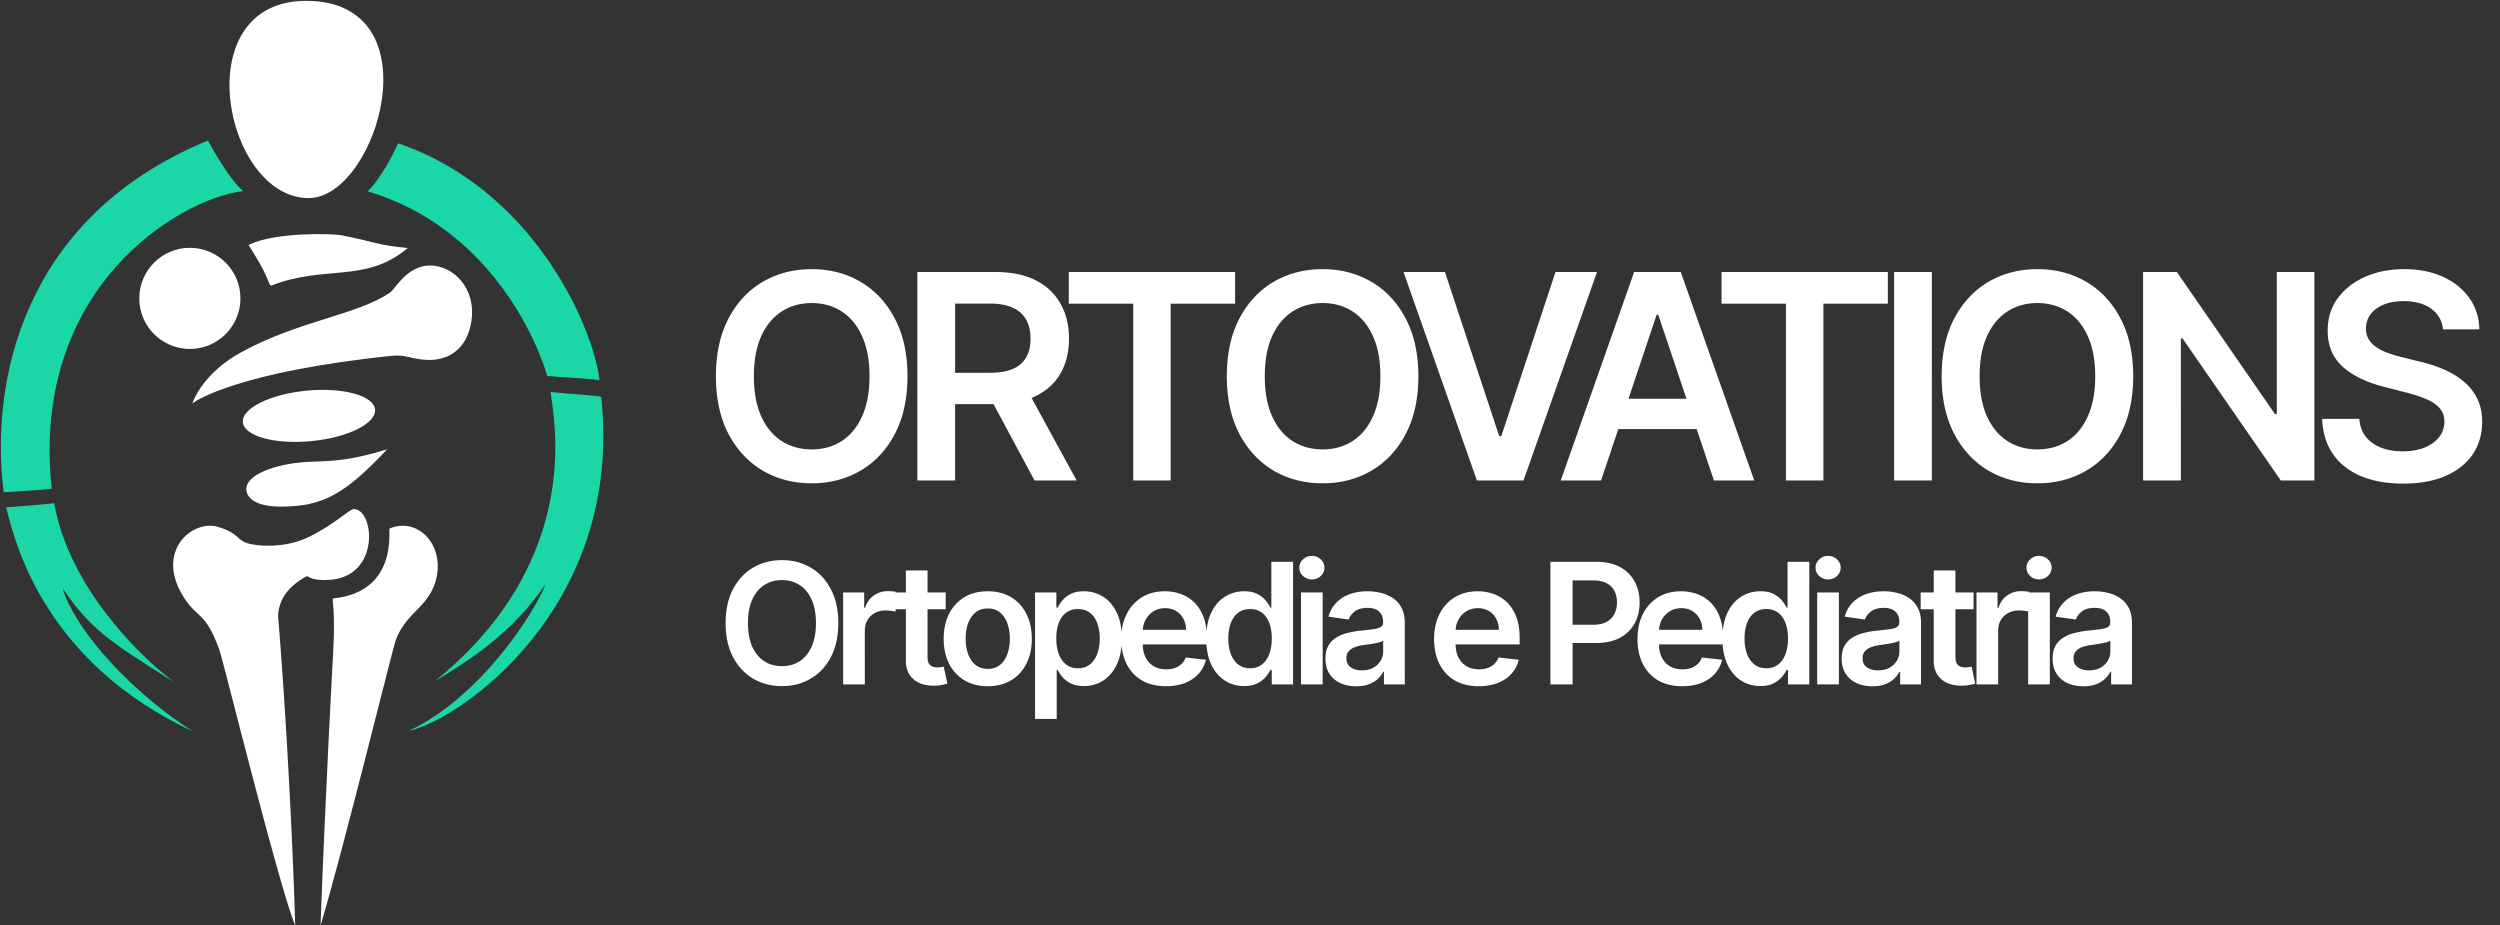
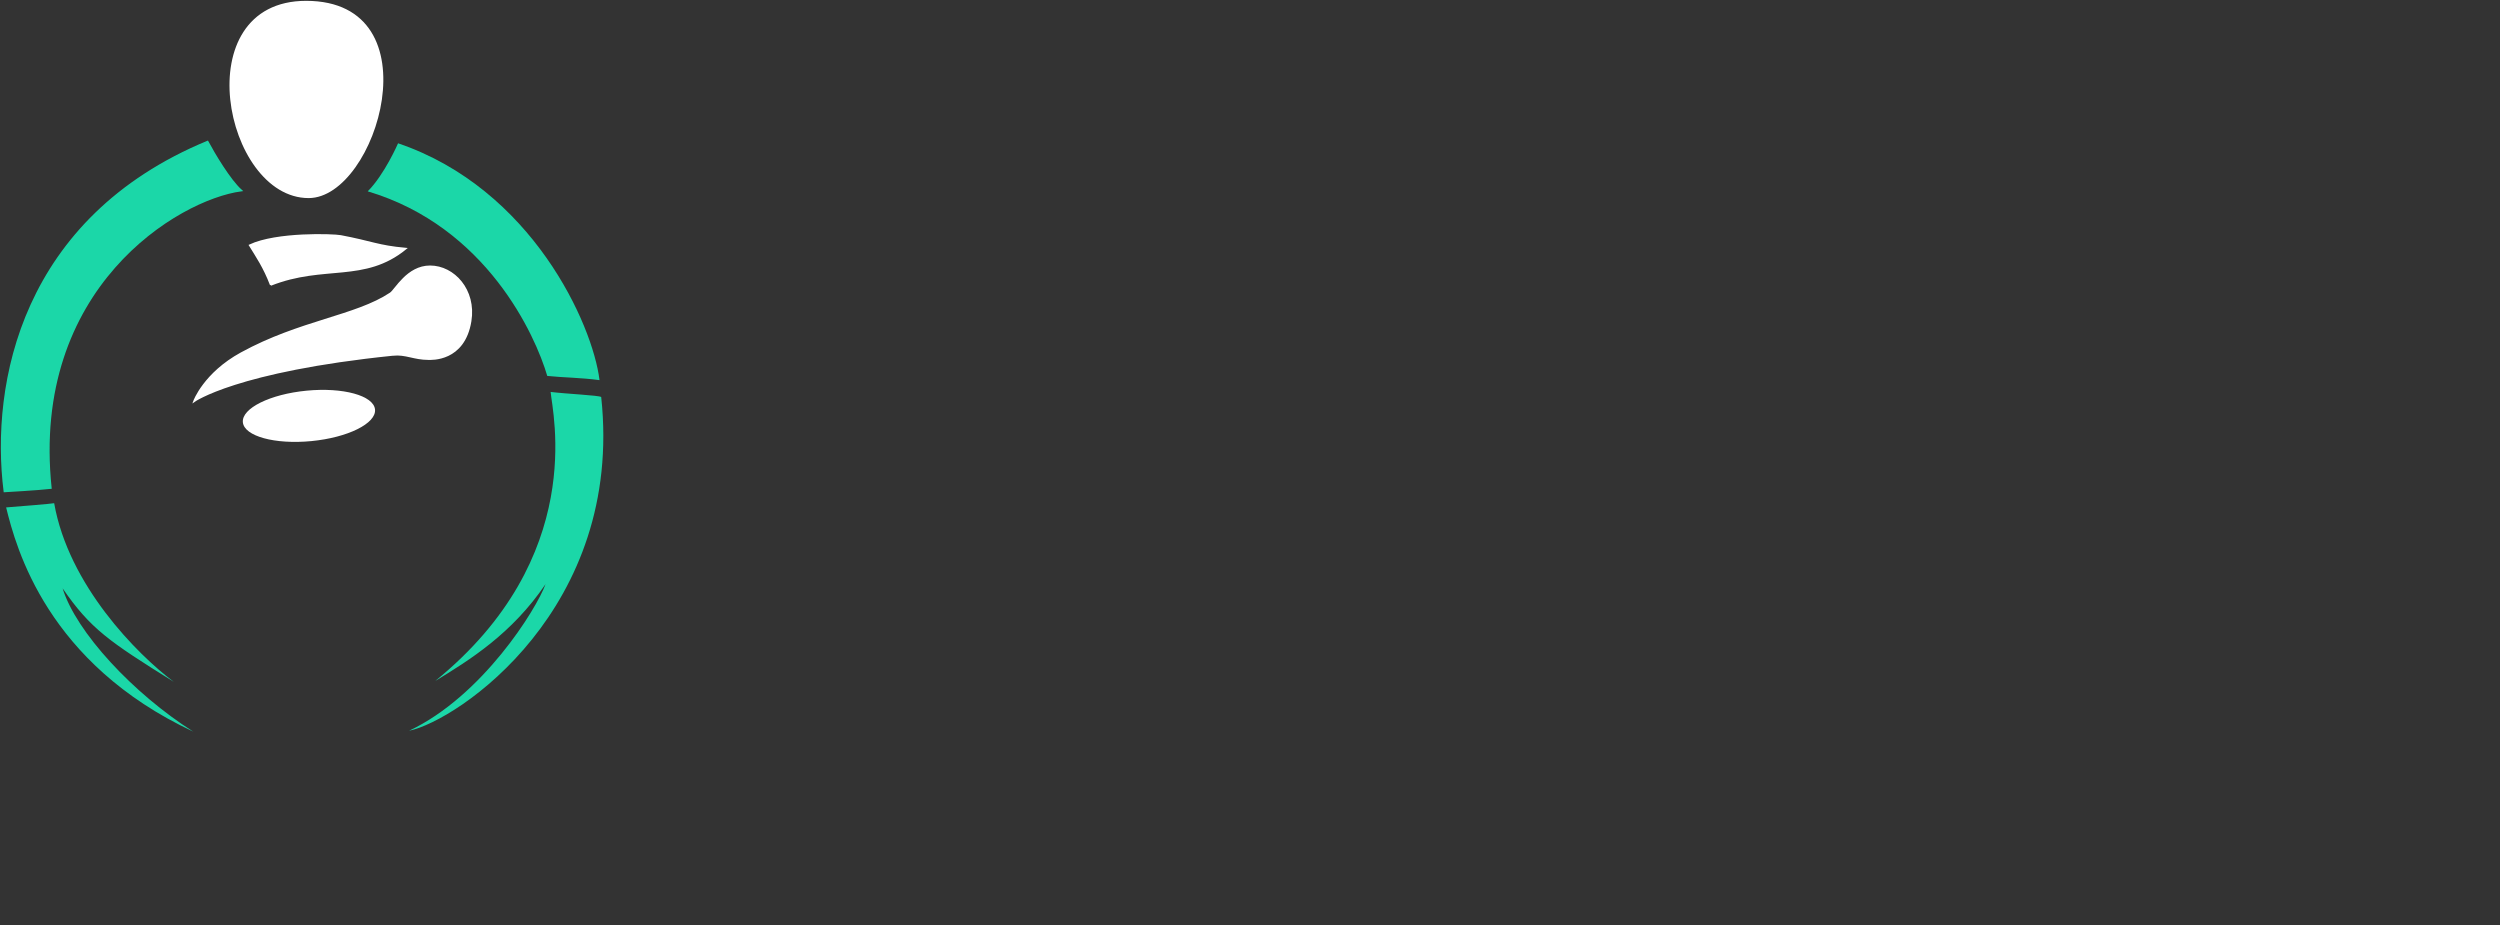
<svg xmlns="http://www.w3.org/2000/svg" width="1483" height="549" fill="none">
  <rect width="100%" height="100%" fill="#333333" stroke="none" />
-   <path fill="#fff" d="M538.304 223.182c0 13.321-2.495 24.731-7.486 34.229-4.95 9.458-11.711 16.702-20.284 21.733-8.532 5.031-18.211 7.546-29.037 7.546-10.827 0-20.526-2.515-29.098-7.546-8.532-5.071-15.294-12.335-20.284-21.793-4.951-9.498-7.426-20.888-7.426-34.169 0-13.322 2.475-24.711 7.426-34.169 4.99-9.498 11.752-16.763 20.284-21.794 8.572-5.03 18.271-7.546 29.098-7.546 10.826 0 20.505 2.516 29.037 7.546 8.573 5.031 15.334 12.296 20.284 21.794 4.991 9.458 7.486 20.847 7.486 34.169zm-22.518 0c0-9.378-1.468-17.286-4.406-23.725-2.898-6.48-6.923-11.37-12.074-14.67-5.152-3.341-11.088-5.011-17.809-5.011-6.721 0-12.658 1.67-17.809 5.011-5.152 3.3-9.196 8.19-12.134 14.67-2.898 6.439-4.347 14.347-4.347 23.725 0 9.377 1.449 17.306 4.347 23.785 2.938 6.44 6.982 11.33 12.134 14.67 5.151 3.3 11.088 4.95 17.809 4.95 6.721 0 12.657-1.65 17.809-4.95 5.151-3.34 9.176-8.23 12.074-14.67 2.938-6.479 4.406-14.408 4.406-23.785zM544.179 285V161.364h46.363c9.499 0 17.467 1.65 23.907 4.95 6.479 3.3 11.369 7.928 14.669 13.885 3.341 5.916 5.011 12.818 5.011 20.707 0 7.928-1.69 14.81-5.071 20.646-3.34 5.795-8.271 10.283-14.79 13.462-6.52 3.139-14.529 4.709-24.027 4.709h-33.022v-18.594h30.003c5.554 0 10.102-.764 13.644-2.294 3.541-1.569 6.157-3.843 7.848-6.822 1.73-3.018 2.595-6.721 2.595-11.107 0-4.387-.865-8.13-2.595-11.229-1.731-3.139-4.367-5.514-7.909-7.124-3.541-1.65-8.109-2.475-13.704-2.475h-20.525V285h-22.397zm63.871-56.023L638.657 285h-24.993L583.6 228.977h24.45zm25.962-48.839v-18.774h98.643v18.774h-38.213V285h-22.216V180.138h-38.214zm207.357 43.044c0 13.321-2.495 24.731-7.486 34.229-4.95 9.458-11.711 16.702-20.284 21.733-8.532 5.031-18.211 7.546-29.037 7.546-10.827 0-20.526-2.515-29.098-7.546-8.533-5.071-15.294-12.335-20.285-21.793-4.95-9.498-7.425-20.888-7.425-34.169 0-13.322 2.475-24.711 7.425-34.169 4.991-9.498 11.752-16.763 20.285-21.794 8.572-5.03 18.271-7.546 29.098-7.546 10.826 0 20.505 2.516 29.037 7.546 8.573 5.031 15.334 12.296 20.284 21.794 4.991 9.458 7.486 20.847 7.486 34.169zm-22.518 0c0-9.378-1.469-17.286-4.407-23.725-2.897-6.48-6.922-11.37-12.073-14.67-5.152-3.341-11.088-5.011-17.809-5.011-6.722 0-12.658 1.67-17.809 5.011-5.152 3.3-9.197 8.19-12.135 14.67-2.897 6.439-4.346 14.347-4.346 23.725 0 9.377 1.449 17.306 4.346 23.785 2.938 6.44 6.983 11.33 12.135 14.67 5.151 3.3 11.087 4.95 17.809 4.95 6.721 0 12.657-1.65 17.809-4.95 5.151-3.34 9.176-8.23 12.073-14.67 2.938-6.479 4.407-14.408 4.407-23.785zm38.293-61.818 32.177 97.315h1.268l32.116-97.315h24.631L903.749 285H876.1l-43.526-123.636h24.57zM949.754 285h-23.906l43.526-123.636h27.65L1040.61 285h-23.91l-33.018-98.281h-.966L949.754 285zm.785-48.477h65.201v17.99h-65.201v-17.99zm70.681-56.385v-18.774h98.64v18.774h-38.21V285h-22.22V180.138h-38.21zm124.76-18.774V285h-22.4V161.364h22.4zm119.43 61.818c0 13.321-2.5 24.731-7.49 34.229-4.95 9.458-11.71 16.702-20.28 21.733-8.54 5.031-18.22 7.546-29.04 7.546-10.83 0-20.53-2.515-29.1-7.546-8.53-5.071-15.29-12.335-20.28-21.793-4.95-9.498-7.43-20.888-7.43-34.169 0-13.322 2.48-24.711 7.43-34.169 4.99-9.498 11.75-16.763 20.28-21.794 8.57-5.03 18.27-7.546 29.1-7.546 10.82 0 20.5 2.516 29.04 7.546 8.57 5.031 15.33 12.296 20.28 21.794 4.99 9.458 7.49 20.847 7.49 34.169zm-22.52 0c0-9.378-1.47-17.286-4.41-23.725-2.9-6.48-6.92-11.37-12.07-14.67-5.15-3.341-11.09-5.011-17.81-5.011-6.72 0-12.66 1.67-17.81 5.011-5.15 3.3-9.2 8.19-12.13 14.67-2.9 6.439-4.35 14.347-4.35 23.725 0 9.377 1.45 17.306 4.35 23.785 2.93 6.44 6.98 11.33 12.13 14.67 5.15 3.3 11.09 4.95 17.81 4.95 6.72 0 12.66-1.65 17.81-4.95 5.15-3.34 9.17-8.23 12.07-14.67 2.94-6.479 4.41-14.408 4.41-23.785zm129.99-61.818V285h-19.92l-58.26-84.215h-1.02V285h-22.4V161.364h20.04l58.2 84.275h1.09v-84.275h22.27zm76.3 33.988c-.57-5.273-2.94-9.378-7.13-12.316-4.14-2.938-9.53-4.407-16.17-4.407-4.67 0-8.68.705-12.02 2.113-3.34 1.409-5.89 3.32-7.67 5.735-1.77 2.415-2.67 5.172-2.71 8.271 0 2.576.58 4.809 1.75 6.701 1.21 1.891 2.84 3.501 4.89 4.829 2.05 1.288 4.33 2.375 6.82 3.26 2.5.886 5.01 1.63 7.55 2.234l11.59 2.898a79.756 79.756 0 0 1 13.46 4.407c4.35 1.851 8.23 4.185 11.65 7.003a31.06 31.06 0 0 1 8.21 10.202c2.01 3.984 3.02 8.653 3.02 14.006 0 7.244-1.85 13.623-5.55 19.137-3.71 5.473-9.06 9.759-16.06 12.858-6.96 3.059-15.4 4.588-25.3 4.588-9.62 0-17.97-1.489-25.05-4.467-7.04-2.978-12.56-7.325-16.54-13.04-3.95-5.715-6.08-12.677-6.4-20.887h22.03c.33 4.306 1.65 7.888 3.99 10.745 2.33 2.858 5.37 4.991 9.11 6.399 3.79 1.409 8.01 2.113 12.68 2.113 4.87 0 9.14-.724 12.8-2.173 3.7-1.489 6.6-3.542 8.69-6.158 2.1-2.656 3.16-5.755 3.2-9.296-.04-3.22-.98-5.876-2.83-7.969-1.86-2.133-4.45-3.904-7.79-5.313-3.3-1.449-7.17-2.736-11.59-3.863l-14.07-3.623c-10.18-2.616-18.23-6.58-24.15-11.892-5.87-5.353-8.81-12.456-8.81-21.311 0-7.284 1.97-13.663 5.92-19.137 3.98-5.473 9.39-9.719 16.23-12.738 6.85-3.058 14.59-4.588 23.25-4.588 8.77 0 16.46 1.53 23.06 4.588 6.64 3.019 11.85 7.225 15.63 12.618 3.79 5.352 5.74 11.51 5.86 18.473h-21.55zM497.276 369.636c0 7.837-1.468 14.548-4.404 20.135-2.912 5.564-6.889 9.825-11.932 12.784-5.018 2.96-10.712 4.439-17.08 4.439-6.369 0-12.074-1.479-17.117-4.439-5.019-2.983-8.996-7.256-11.932-12.819-2.912-5.587-4.368-12.287-4.368-20.1 0-7.836 1.456-14.536 4.368-20.099 2.936-5.587 6.913-9.86 11.932-12.82 5.043-2.959 10.748-4.439 17.117-4.439 6.368 0 12.062 1.48 17.08 4.439 5.043 2.96 9.02 7.233 11.932 12.82 2.936 5.563 4.404 12.263 4.404 20.099zm-13.246 0c0-5.516-.864-10.168-2.592-13.956-1.705-3.811-4.072-6.688-7.103-8.629-3.03-1.965-6.522-2.947-10.475-2.947-3.954 0-7.446.982-10.476 2.947-3.031 1.941-5.41 4.818-7.138 8.629-1.705 3.788-2.557 8.44-2.557 13.956s.852 10.18 2.557 13.992c1.728 3.788 4.107 6.664 7.138 8.629 3.03 1.941 6.522 2.912 10.476 2.912 3.953 0 7.445-.971 10.475-2.912 3.031-1.965 5.398-4.841 7.103-8.629 1.728-3.812 2.592-8.476 2.592-13.992zM500.163 406v-54.545h12.465v9.09h.568c.994-3.148 2.699-5.575 5.113-7.279 2.439-1.729 5.221-2.593 8.346-2.593.71 0 1.503.036 2.379.107.899.047 1.645.13 2.237.248v11.826c-.544-.19-1.409-.355-2.592-.497a23.82 23.82 0 0 0-3.374-.249c-2.344 0-4.451.509-6.321 1.527a11.178 11.178 0 0 0-4.368 4.155c-1.065 1.775-1.598 3.823-1.598 6.143V406h-12.855zm60.815-54.545v9.943h-31.356v-9.943h31.356zm-23.615-13.069h12.856v51.208c0 1.728.26 3.054.781 3.977.544.9 1.255 1.515 2.13 1.847.876.331 1.847.497 2.912.497.805 0 1.539-.059 2.202-.178a19.409 19.409 0 0 0 1.563-.319l2.166 10.049c-.687.237-1.669.497-2.948.782-1.254.284-2.793.449-4.616.497-3.22.094-6.12-.391-8.7-1.456-2.581-1.089-4.629-2.77-6.144-5.043-1.491-2.273-2.225-5.113-2.202-8.523v-53.338zm48.573 68.679c-5.326 0-9.943-1.172-13.849-3.515-3.906-2.344-6.937-5.623-9.091-9.837-2.131-4.214-3.196-9.138-3.196-14.773 0-5.634 1.065-10.57 3.196-14.808 2.154-4.238 5.185-7.528 9.091-9.872 3.906-2.344 8.523-3.516 13.849-3.516 5.327 0 9.943 1.172 13.85 3.516 3.906 2.344 6.924 5.634 9.055 9.872 2.154 4.238 3.232 9.174 3.232 14.808 0 5.635-1.078 10.559-3.232 14.773-2.131 4.214-5.149 7.493-9.055 9.837-3.907 2.343-8.523 3.515-13.85 3.515zm.071-10.298c2.888 0 5.303-.793 7.245-2.379 1.941-1.61 3.385-3.764 4.332-6.463.971-2.699 1.456-5.706 1.456-9.02 0-3.338-.485-6.357-1.456-9.056-.947-2.722-2.391-4.888-4.332-6.498-1.942-1.61-4.357-2.415-7.245-2.415-2.959 0-5.421.805-7.386 2.415-1.941 1.61-3.397 3.776-4.368 6.498-.947 2.699-1.42 5.718-1.42 9.056 0 3.314.473 6.321 1.42 9.02.971 2.699 2.427 4.853 4.368 6.463 1.965 1.586 4.427 2.379 7.386 2.379zm27.976 29.688v-75h12.642v9.019h.746c.663-1.325 1.598-2.734 2.806-4.225 1.207-1.516 2.841-2.806 4.9-3.871 2.06-1.089 4.688-1.634 7.884-1.634 4.214 0 8.013 1.077 11.399 3.232 3.409 2.131 6.108 5.291 8.096 9.481 2.013 4.167 3.019 9.281 3.019 15.341 0 5.99-.983 11.08-2.948 15.27-1.964 4.191-4.64 7.387-8.025 9.588-3.386 2.202-7.221 3.303-11.506 3.303-3.125 0-5.717-.521-7.777-1.563-2.059-1.041-3.717-2.296-4.971-3.764-1.231-1.491-2.19-2.9-2.877-4.226h-.532v29.049h-12.856zm12.607-47.728c0 3.528.497 6.617 1.491 9.269 1.018 2.651 2.474 4.723 4.368 6.214 1.918 1.468 4.238 2.202 6.961 2.202 2.84 0 5.22-.758 7.137-2.273 1.918-1.539 3.362-3.634 4.333-6.285.994-2.675 1.491-5.718 1.491-9.127 0-3.385-.485-6.392-1.456-9.02-.97-2.627-2.415-4.687-4.332-6.179-1.918-1.491-4.309-2.237-7.173-2.237-2.747 0-5.079.722-6.996 2.166-1.918 1.445-3.374 3.469-4.368 6.073-.971 2.604-1.456 5.67-1.456 9.197zm65.041 28.338c-5.469 0-10.192-1.136-14.169-3.409-3.953-2.296-6.996-5.54-9.126-9.73-2.131-4.214-3.196-9.174-3.196-14.879 0-5.611 1.065-10.535 3.196-14.773 2.154-4.261 5.161-7.576 9.02-9.943 3.859-2.391 8.392-3.587 13.6-3.587 3.362 0 6.535.545 9.517 1.634a21.5 21.5 0 0 1 7.955 4.971c2.32 2.249 4.143 5.114 5.469 8.594 1.326 3.457 1.988 7.576 1.988 12.358v3.942h-44.708v-8.665h32.386c-.024-2.462-.556-4.652-1.598-6.569-1.042-1.942-2.498-3.469-4.368-4.581-1.847-1.113-4.001-1.669-6.463-1.669-2.628 0-4.936.639-6.925 1.917a13.221 13.221 0 0 0-4.652 4.972c-1.089 2.036-1.645 4.273-1.669 6.711v7.564c0 3.173.58 5.895 1.74 8.168 1.16 2.249 2.782 3.977 4.865 5.185 2.084 1.183 4.522 1.775 7.316 1.775 1.87 0 3.563-.26 5.078-.781 1.515-.545 2.829-1.338 3.942-2.379 1.112-1.042 1.953-2.332 2.521-3.871l12.003 1.349c-.758 3.173-2.202 5.943-4.333 8.31-2.107 2.344-4.805 4.167-8.096 5.469-3.291 1.278-7.055 1.917-11.293 1.917zm46.371-.106c-4.285 0-8.12-1.101-11.505-3.303-3.386-2.201-6.061-5.397-8.026-9.588-1.965-4.19-2.947-9.28-2.947-15.27 0-6.06.994-11.174 2.983-15.341 2.012-4.19 4.723-7.35 8.132-9.481 3.409-2.155 7.208-3.232 11.399-3.232 3.196 0 5.824.545 7.883 1.634 2.06 1.065 3.693 2.355 4.901 3.871 1.207 1.491 2.142 2.9 2.805 4.225h.533v-27.201h12.891V406h-12.642v-8.594h-.782c-.663 1.326-1.621 2.735-2.876 4.226-1.255 1.468-2.912 2.723-4.972 3.764-2.059 1.042-4.652 1.563-7.777 1.563zm3.587-10.547c2.722 0 5.043-.734 6.96-2.202 1.918-1.491 3.374-3.563 4.368-6.214.994-2.652 1.492-5.741 1.492-9.269 0-3.527-.498-6.593-1.492-9.197-.971-2.604-2.415-4.628-4.332-6.073-1.894-1.444-4.226-2.166-6.996-2.166-2.865 0-5.256.746-7.173 2.237-1.918 1.492-3.362 3.552-4.333 6.179-.97 2.628-1.456 5.635-1.456 9.02 0 3.409.486 6.452 1.456 9.127.995 2.651 2.451 4.746 4.368 6.285 1.941 1.515 4.321 2.273 7.138 2.273zm30.16 9.588v-54.545h12.855V406h-12.855zm6.463-62.287c-2.036 0-3.788-.675-5.256-2.024-1.467-1.373-2.201-3.019-2.201-4.936 0-1.941.734-3.587 2.201-4.936 1.468-1.373 3.22-2.06 5.256-2.06 2.06 0 3.812.687 5.256 2.06 1.468 1.349 2.202 2.995 2.202 4.936 0 1.917-.734 3.563-2.202 4.936-1.444 1.349-3.196 2.024-5.256 2.024zm26.307 63.388c-3.456 0-6.569-.616-9.339-1.847-2.746-1.254-4.924-3.101-6.534-5.54-1.586-2.438-2.38-5.445-2.38-9.019 0-3.078.569-5.623 1.705-7.635a13.19 13.19 0 0 1 4.652-4.83c1.965-1.207 4.179-2.119 6.641-2.734a53.988 53.988 0 0 1 7.706-1.385c3.196-.332 5.788-.628 7.777-.888 1.988-.284 3.432-.71 4.332-1.278.923-.592 1.385-1.504 1.385-2.735v-.213c0-2.675-.793-4.747-2.379-6.214-1.587-1.468-3.871-2.202-6.854-2.202-3.149 0-5.646.687-7.493 2.06-1.823 1.373-3.054 2.994-3.693 4.865l-12.003-1.705c.947-3.314 2.51-6.084 4.688-8.31 2.178-2.249 4.841-3.929 7.99-5.042 3.148-1.137 6.628-1.705 10.44-1.705 2.628 0 5.244.308 7.848.924 2.604.615 4.983 1.633 7.138 3.054 2.154 1.396 3.882 3.302 5.184 5.717 1.326 2.415 1.989 5.433 1.989 9.055V406h-12.358v-7.493h-.426c-.781 1.515-1.882 2.936-3.303 4.261-1.396 1.303-3.16 2.356-5.291 3.161-2.107.781-4.581 1.172-7.422 1.172zm3.338-9.446c2.581 0 4.818-.509 6.712-1.527 1.894-1.042 3.35-2.415 4.368-4.119a10.491 10.491 0 0 0 1.562-5.576v-6.427c-.402.331-1.089.639-2.059.923-.947.284-2.013.533-3.196.746a99.327 99.327 0 0 1-3.516.568c-1.16.166-2.166.308-3.018.426-1.918.26-3.634.687-5.15 1.278-1.515.592-2.71 1.421-3.586 2.486-.876 1.042-1.314 2.391-1.314 4.049 0 2.367.864 4.154 2.592 5.362 1.728 1.207 3.93 1.811 6.605 1.811zm69.341 9.41c-5.469 0-10.192-1.136-14.169-3.409-3.954-2.296-6.996-5.54-9.127-9.73-2.131-4.214-3.196-9.174-3.196-14.879 0-5.611 1.065-10.535 3.196-14.773 2.154-4.261 5.161-7.576 9.02-9.943 3.859-2.391 8.393-3.587 13.601-3.587 3.362 0 6.534.545 9.517 1.634a21.496 21.496 0 0 1 7.954 4.971c2.321 2.249 4.143 5.114 5.469 8.594 1.326 3.457 1.989 7.576 1.989 12.358v3.942h-44.709v-8.665h32.386c-.023-2.462-.556-4.652-1.598-6.569-1.041-1.942-2.497-3.469-4.368-4.581-1.846-1.113-4-1.669-6.463-1.669-2.627 0-4.936.639-6.924 1.917a13.205 13.205 0 0 0-4.652 4.972c-1.089 2.036-1.646 4.273-1.669 6.711v7.564c0 3.173.58 5.895 1.74 8.168 1.16 2.249 2.781 3.977 4.865 5.185 2.083 1.183 4.522 1.775 7.315 1.775 1.87 0 3.563-.26 5.078-.781 1.515-.545 2.829-1.338 3.942-2.379 1.113-1.042 1.953-2.332 2.521-3.871l12.003 1.349c-.757 3.173-2.202 5.943-4.332 8.31-2.107 2.344-4.806 4.167-8.097 5.469-3.291 1.278-7.055 1.917-11.292 1.917zM919.7 406v-72.727h27.273c5.587 0 10.274 1.041 14.062 3.125 3.812 2.083 6.688 4.948 8.63 8.593 1.965 3.623 2.947 7.742 2.947 12.358 0 4.664-.982 8.807-2.947 12.429-1.965 3.623-4.866 6.475-8.701 8.559-3.835 2.059-8.558 3.089-14.169 3.089H928.72v-10.831h16.3c3.267 0 5.942-.568 8.025-1.704 2.084-1.137 3.622-2.699 4.617-4.688 1.018-1.989 1.527-4.273 1.527-6.854 0-2.58-.509-4.853-1.527-6.818-.995-1.965-2.545-3.492-4.652-4.581-2.084-1.112-4.771-1.669-8.061-1.669h-12.074V406H919.7zm78.154 1.065c-5.469 0-10.192-1.136-14.169-3.409-3.954-2.296-6.996-5.54-9.127-9.73-2.13-4.214-3.196-9.174-3.196-14.879 0-5.611 1.066-10.535 3.196-14.773 2.155-4.261 5.161-7.576 9.02-9.943 3.859-2.391 8.393-3.587 13.601-3.587 3.361 0 6.531.545 9.521 1.634a21.57 21.57 0 0 1 7.95 4.971c2.32 2.249 4.14 5.114 5.47 8.594 1.33 3.457 1.99 7.576 1.99 12.358v3.942h-44.711v-8.665h32.391c-.03-2.462-.56-4.652-1.6-6.569a11.606 11.606 0 0 0-4.37-4.581c-1.85-1.113-4.001-1.669-6.463-1.669-2.628 0-4.936.639-6.925 1.917a13.213 13.213 0 0 0-4.652 4.972c-1.089 2.036-1.645 4.273-1.669 6.711v7.564c0 3.173.58 5.895 1.74 8.168 1.16 2.249 2.782 3.977 4.865 5.185 2.083 1.183 4.522 1.775 7.315 1.775 1.871 0 3.559-.26 5.079-.781 1.51-.545 2.83-1.338 3.94-2.379 1.11-1.042 1.95-2.332 2.52-3.871l12.01 1.349c-.76 3.173-2.21 5.943-4.34 8.31-2.1 2.344-4.8 4.167-8.09 5.469-3.29 1.278-7.06 1.917-11.296 1.917zm46.366-.106c-4.28 0-8.12-1.101-11.5-3.303-3.39-2.201-6.06-5.397-8.03-9.588-1.96-4.19-2.94-9.28-2.94-15.27 0-6.06.99-11.174 2.98-15.341 2.01-4.19 4.72-7.35 8.13-9.481 3.41-2.155 7.21-3.232 11.4-3.232 3.2 0 5.82.545 7.88 1.634 2.06 1.065 3.7 2.355 4.9 3.871 1.21 1.491 2.15 2.9 2.81 4.225h.53v-27.201h12.89V406h-12.64v-8.594h-.78c-.66 1.326-1.62 2.735-2.88 4.226-1.25 1.468-2.91 2.723-4.97 3.764-2.06 1.042-4.65 1.563-7.78 1.563zm3.59-10.547c2.72 0 5.04-.734 6.96-2.202 1.92-1.491 3.38-3.563 4.37-6.214.99-2.652 1.49-5.741 1.49-9.269 0-3.527-.5-6.593-1.49-9.197-.97-2.604-2.42-4.628-4.33-6.073-1.9-1.444-4.23-2.166-7-2.166-2.86 0-5.25.746-7.17 2.237-1.92 1.492-3.36 3.552-4.33 6.179-.97 2.628-1.46 5.635-1.46 9.02 0 3.409.49 6.452 1.46 9.127.99 2.651 2.45 4.746 4.36 6.285 1.95 1.515 4.32 2.273 7.14 2.273zm30.16 9.588v-54.545h12.86V406h-12.86zm6.46-62.287c-2.03 0-3.78-.675-5.25-2.024-1.47-1.373-2.2-3.019-2.2-4.936 0-1.941.73-3.587 2.2-4.936 1.47-1.373 3.22-2.06 5.25-2.06 2.06 0 3.82.687 5.26 2.06 1.47 1.349 2.2 2.995 2.2 4.936 0 1.917-.73 3.563-2.2 4.936-1.44 1.349-3.2 2.024-5.26 2.024zm26.31 63.388c-3.45 0-6.57-.616-9.34-1.847-2.74-1.254-4.92-3.101-6.53-5.54-1.59-2.438-2.38-5.445-2.38-9.019 0-3.078.57-5.623 1.7-7.635a13.203 13.203 0 0 1 4.66-4.83c1.96-1.207 4.17-2.119 6.64-2.734a53.83 53.83 0 0 1 7.7-1.385c3.2-.332 5.79-.628 7.78-.888 1.99-.284 3.43-.71 4.33-1.278.92-.592 1.39-1.504 1.39-2.735v-.213c0-2.675-.8-4.747-2.38-6.214-1.59-1.468-3.87-2.202-6.86-2.202-3.15 0-5.64.687-7.49 2.06-1.82 1.373-3.05 2.994-3.69 4.865l-12.01-1.705c.95-3.314 2.51-6.084 4.69-8.31 2.18-2.249 4.84-3.929 7.99-5.042 3.15-1.137 6.63-1.705 10.44-1.705 2.63 0 5.25.308 7.85.924 2.6.615 4.98 1.633 7.14 3.054 2.15 1.396 3.88 3.302 5.18 5.717 1.33 2.415 1.99 5.433 1.99 9.055V406h-12.36v-7.493h-.42c-.78 1.515-1.88 2.936-3.3 4.261-1.4 1.303-3.17 2.356-5.3 3.161-2.1.781-4.58 1.172-7.42 1.172zm3.34-9.446c2.58 0 4.82-.509 6.71-1.527 1.9-1.042 3.35-2.415 4.37-4.119a10.507 10.507 0 0 0 1.56-5.576v-6.427c-.4.331-1.09.639-2.06.923-.94.284-2.01.533-3.19.746-1.19.213-2.36.402-3.52.568-1.16.166-2.17.308-3.02.426-1.92.26-3.63.687-5.15 1.278-1.51.592-2.71 1.421-3.58 2.486-.88 1.042-1.32 2.391-1.32 4.049 0 2.367.87 4.154 2.59 5.362 1.73 1.207 3.93 1.811 6.61 1.811zm56.63-46.2v9.943h-31.36v-9.943h31.36zm-23.62-13.069h12.86v51.208c0 1.728.26 3.054.78 3.977.54.9 1.25 1.515 2.13 1.847.87.331 1.84.497 2.91.497.8 0 1.54-.059 2.2-.178.69-.118 1.21-.225 1.56-.319l2.17 10.049c-.69.237-1.67.497-2.95.782-1.25.284-2.79.449-4.61.497-3.22.094-6.12-.391-8.7-1.456-2.59-1.089-4.63-2.77-6.15-5.043-1.49-2.273-2.22-5.113-2.2-8.523v-53.338zM1172.46 406v-54.545h12.46v9.09h.57c.99-3.148 2.7-5.575 5.11-7.279 2.44-1.729 5.22-2.593 8.35-2.593.71 0 1.5.036 2.38.107.9.047 1.64.13 2.23.248v11.826c-.54-.19-1.4-.355-2.59-.497a23.754 23.754 0 0 0-3.37-.249c-2.35 0-4.45.509-6.32 1.527-1.85.994-3.31 2.379-4.37 4.155-1.07 1.775-1.6 3.823-1.6 6.143V406h-12.85zm30.64 0v-54.545h12.86V406h-12.86zm6.47-62.287c-2.04 0-3.79-.675-5.26-2.024-1.47-1.373-2.2-3.019-2.2-4.936 0-1.941.73-3.587 2.2-4.936 1.47-1.373 3.22-2.06 5.26-2.06 2.06 0 3.81.687 5.25 2.06 1.47 1.349 2.2 2.995 2.2 4.936 0 1.917-.73 3.563-2.2 4.936-1.44 1.349-3.19 2.024-5.25 2.024zm26.3 63.388c-3.45 0-6.56-.616-9.33-1.847-2.75-1.254-4.93-3.101-6.54-5.54-1.59-2.438-2.38-5.445-2.38-9.019 0-3.078.57-5.623 1.71-7.635a13.097 13.097 0 0 1 4.65-4.83c1.96-1.207 4.18-2.119 6.64-2.734a53.718 53.718 0 0 1 7.71-1.385c3.19-.332 5.78-.628 7.77-.888 1.99-.284 3.43-.71 4.33-1.278.93-.592 1.39-1.504 1.39-2.735v-.213c0-2.675-.79-4.747-2.38-6.214-1.59-1.468-3.87-2.202-6.85-2.202-3.15 0-5.65.687-7.5 2.06-1.82 1.373-3.05 2.994-3.69 4.865l-12-1.705c.94-3.314 2.51-6.084 4.68-8.31 2.18-2.249 4.85-3.929 8-5.042 3.14-1.137 6.62-1.705 10.44-1.705 2.62 0 5.24.308 7.84.924 2.61.615 4.99 1.633 7.14 3.054 2.16 1.396 3.88 3.302 5.19 5.717 1.32 2.415 1.98 5.433 1.98 9.055V406h-12.35v-7.493h-.43c-.78 1.515-1.88 2.936-3.3 4.261-1.4 1.303-3.16 2.356-5.29 3.161-2.11.781-4.58 1.172-7.43 1.172zm3.34-9.446c2.58 0 4.82-.509 6.71-1.527 1.9-1.042 3.35-2.415 4.37-4.119a10.507 10.507 0 0 0 1.56-5.576v-6.427c-.4.331-1.08.639-2.05.923-.95.284-2.02.533-3.2.746-1.18.213-2.36.402-3.52.568-1.16.166-2.16.308-3.01.426-1.92.26-3.64.687-5.15 1.278-1.52.592-2.71 1.421-3.59 2.486-.88 1.042-1.31 2.391-1.31 4.049 0 2.367.86 4.154 2.59 5.362 1.73 1.207 3.93 1.811 6.6 1.811zM194.634 344c31.536-1.314 27.5-42.544 15-42-2.234.097-12.5 10-27.5 17-10.742 5.013-23.5 5.417-32 4-10.67-1.778-6.5-6.15-21-10.5-15-4.5-38.5 15-19 43.5 7.286 10.649 12 7.5 20 29.5 2.324 6.391 35.5 141 45 163.5-2-65.5-6.5-139-10-181.5-.123-1.495-2-15.5 16.5-25.5 1.759-.951 1 2.5 13 2zm-26-43.5c21.5-.5 35-6 61-34-33.5 10.5-41.5 5.016-62 9.5-2.971.65-21.913 5-21.5 14.5.087 1.998 1.5 10.488 22.5 10z" />
  <path fill="#fff" stroke="#fff" d="M160.634 169c-4-10.5-8.5-17-12.5-23.5 16-7.5 49.47-6.357 54-5.5 18.5 3.5 22 6 38.5 7.5-24.5 20-48.5 9-80 21.5z" />
  <path fill="#1BD7A8" stroke="#1BD7A8" d="M143.134 113c-6.8-6-16.167-21.833-20-29-110 45.5-128.5 143.5-120.5 207.5 0 0 20.5-1.167 27.5-2-12.5-119 75.5-171.5 113-176.5z" />
  <path fill="#1BD7A8" d="M236.134 85s-8 18.5-18 28.5c70.5 21 99.5 85.5 106.5 109.5 9.5 1 20 1 31 2.5-4-33-40-113.5-119.5-140.5zm120.5 150.5c-1.5-1-20.5-1.833-30-3 1 12 22 98-68.5 171.5 20.5-12.5 45.5-28 65.5-57.5-5.5 15-37.5 66.5-81 87 29-6 127.5-72.5 114-198zm-324.5 63c-2 .4-20.167 1.833-28.5 2.5 6 24.5 24.5 92.5 111 133-35.5-22.5-69.5-59-77.5-85 16.5 24 27.5 31.5 66 55.5-22-16.5-62.5-57.5-71-106z" />
  <path fill="#fff" stroke="#fff" d="M181.584 1c-71 0-48.162 116 1.5 116 40 0 75.031-116-1.5-116z" />
-   <circle cx="112.634" cy="177" r="30" fill="#fff" />
  <ellipse cx="183.265" cy="246.703" fill="#fff" rx="39.382" ry="15.025" transform="rotate(-5.529 183.265 246.703)" />
  <path fill="#fff" stroke="#fff" d="M233.134 210.5c-93 9.5-118 27.5-118 27.5s6-16.469 28-28.5c35-19.141 67.945-21.797 88.5-35.5 3-2 9.99-16 23.5-16 14 0 27 14 24 32.5-3.864 23.824-23.5 22.5-25 22.5-8.5 0-13.493-3.267-21-2.5z" />
-   <path fill="#fff" d="M197.634 355c39-4 32.5-41.083 33.5-41.5 15-6.25 29.5 6.5 28.5 24-.743 13-8.404 20.404-13 25-11.001 11-12 17.5-13.5 23-2.683 9.839-32.5 129.5-43 163.5 3-80.5 7.327-159.005 7.5-162 1.5-26-1-31.897 0-32z" />
</svg>